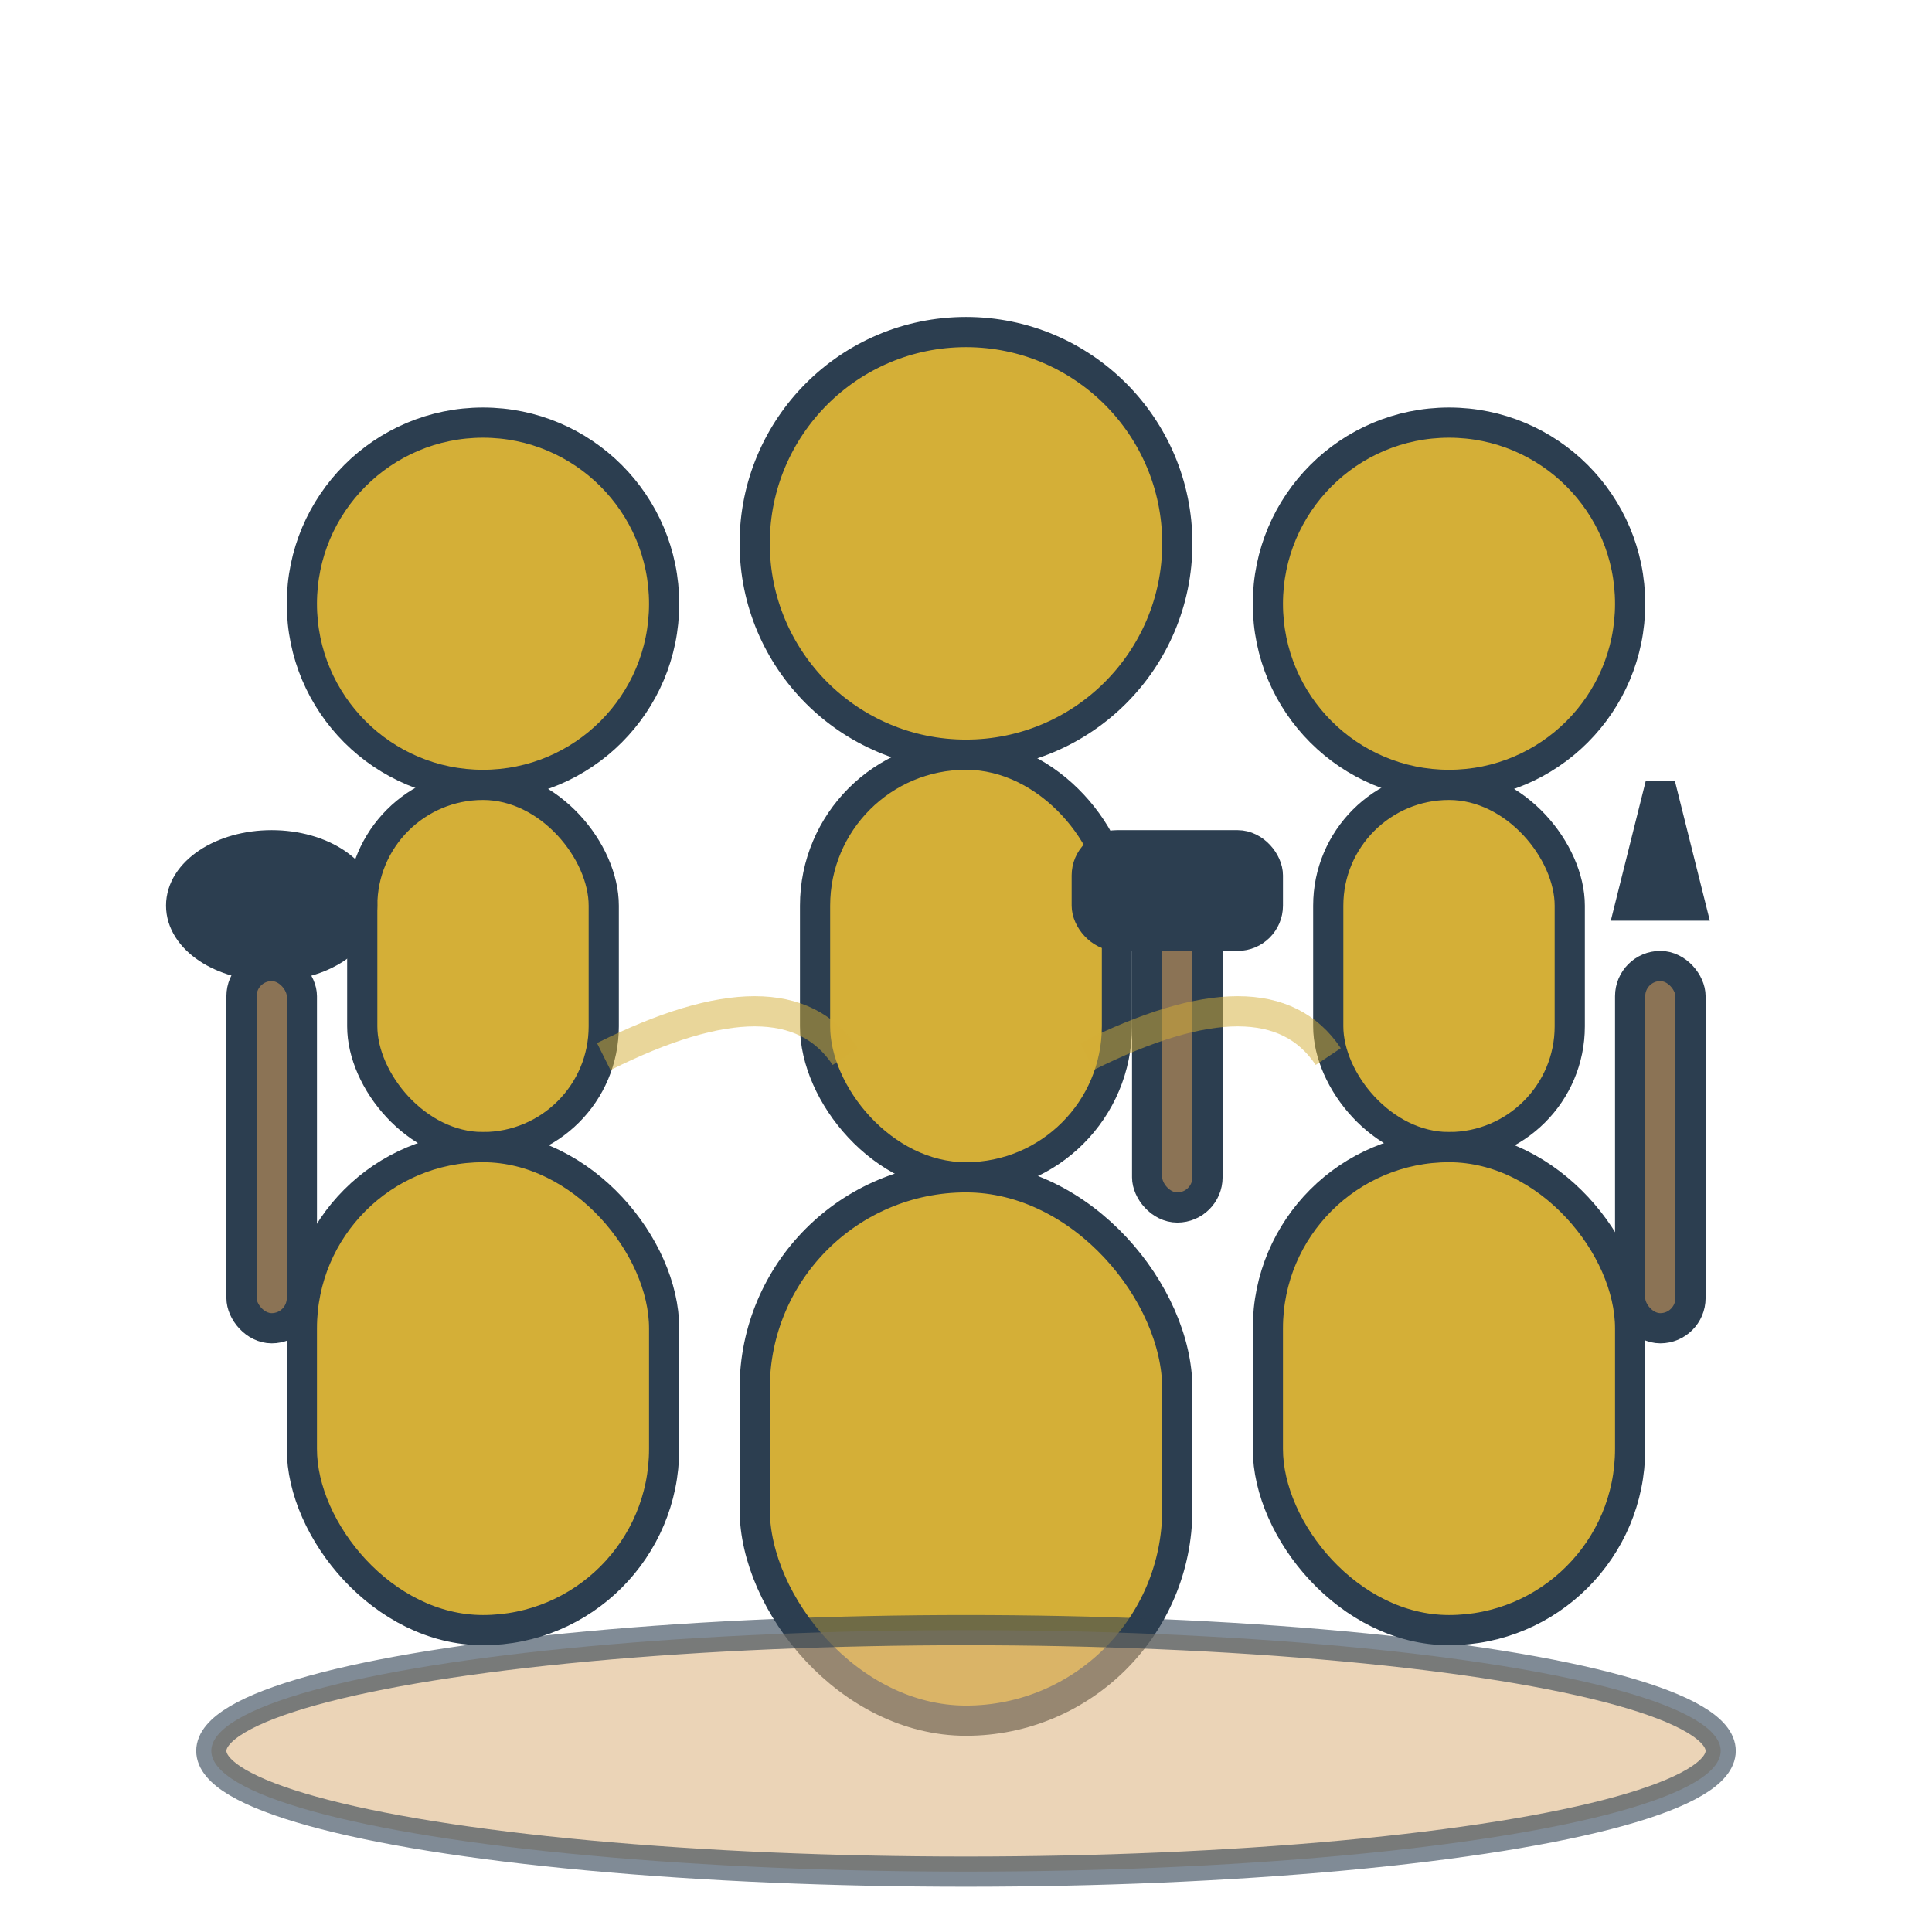
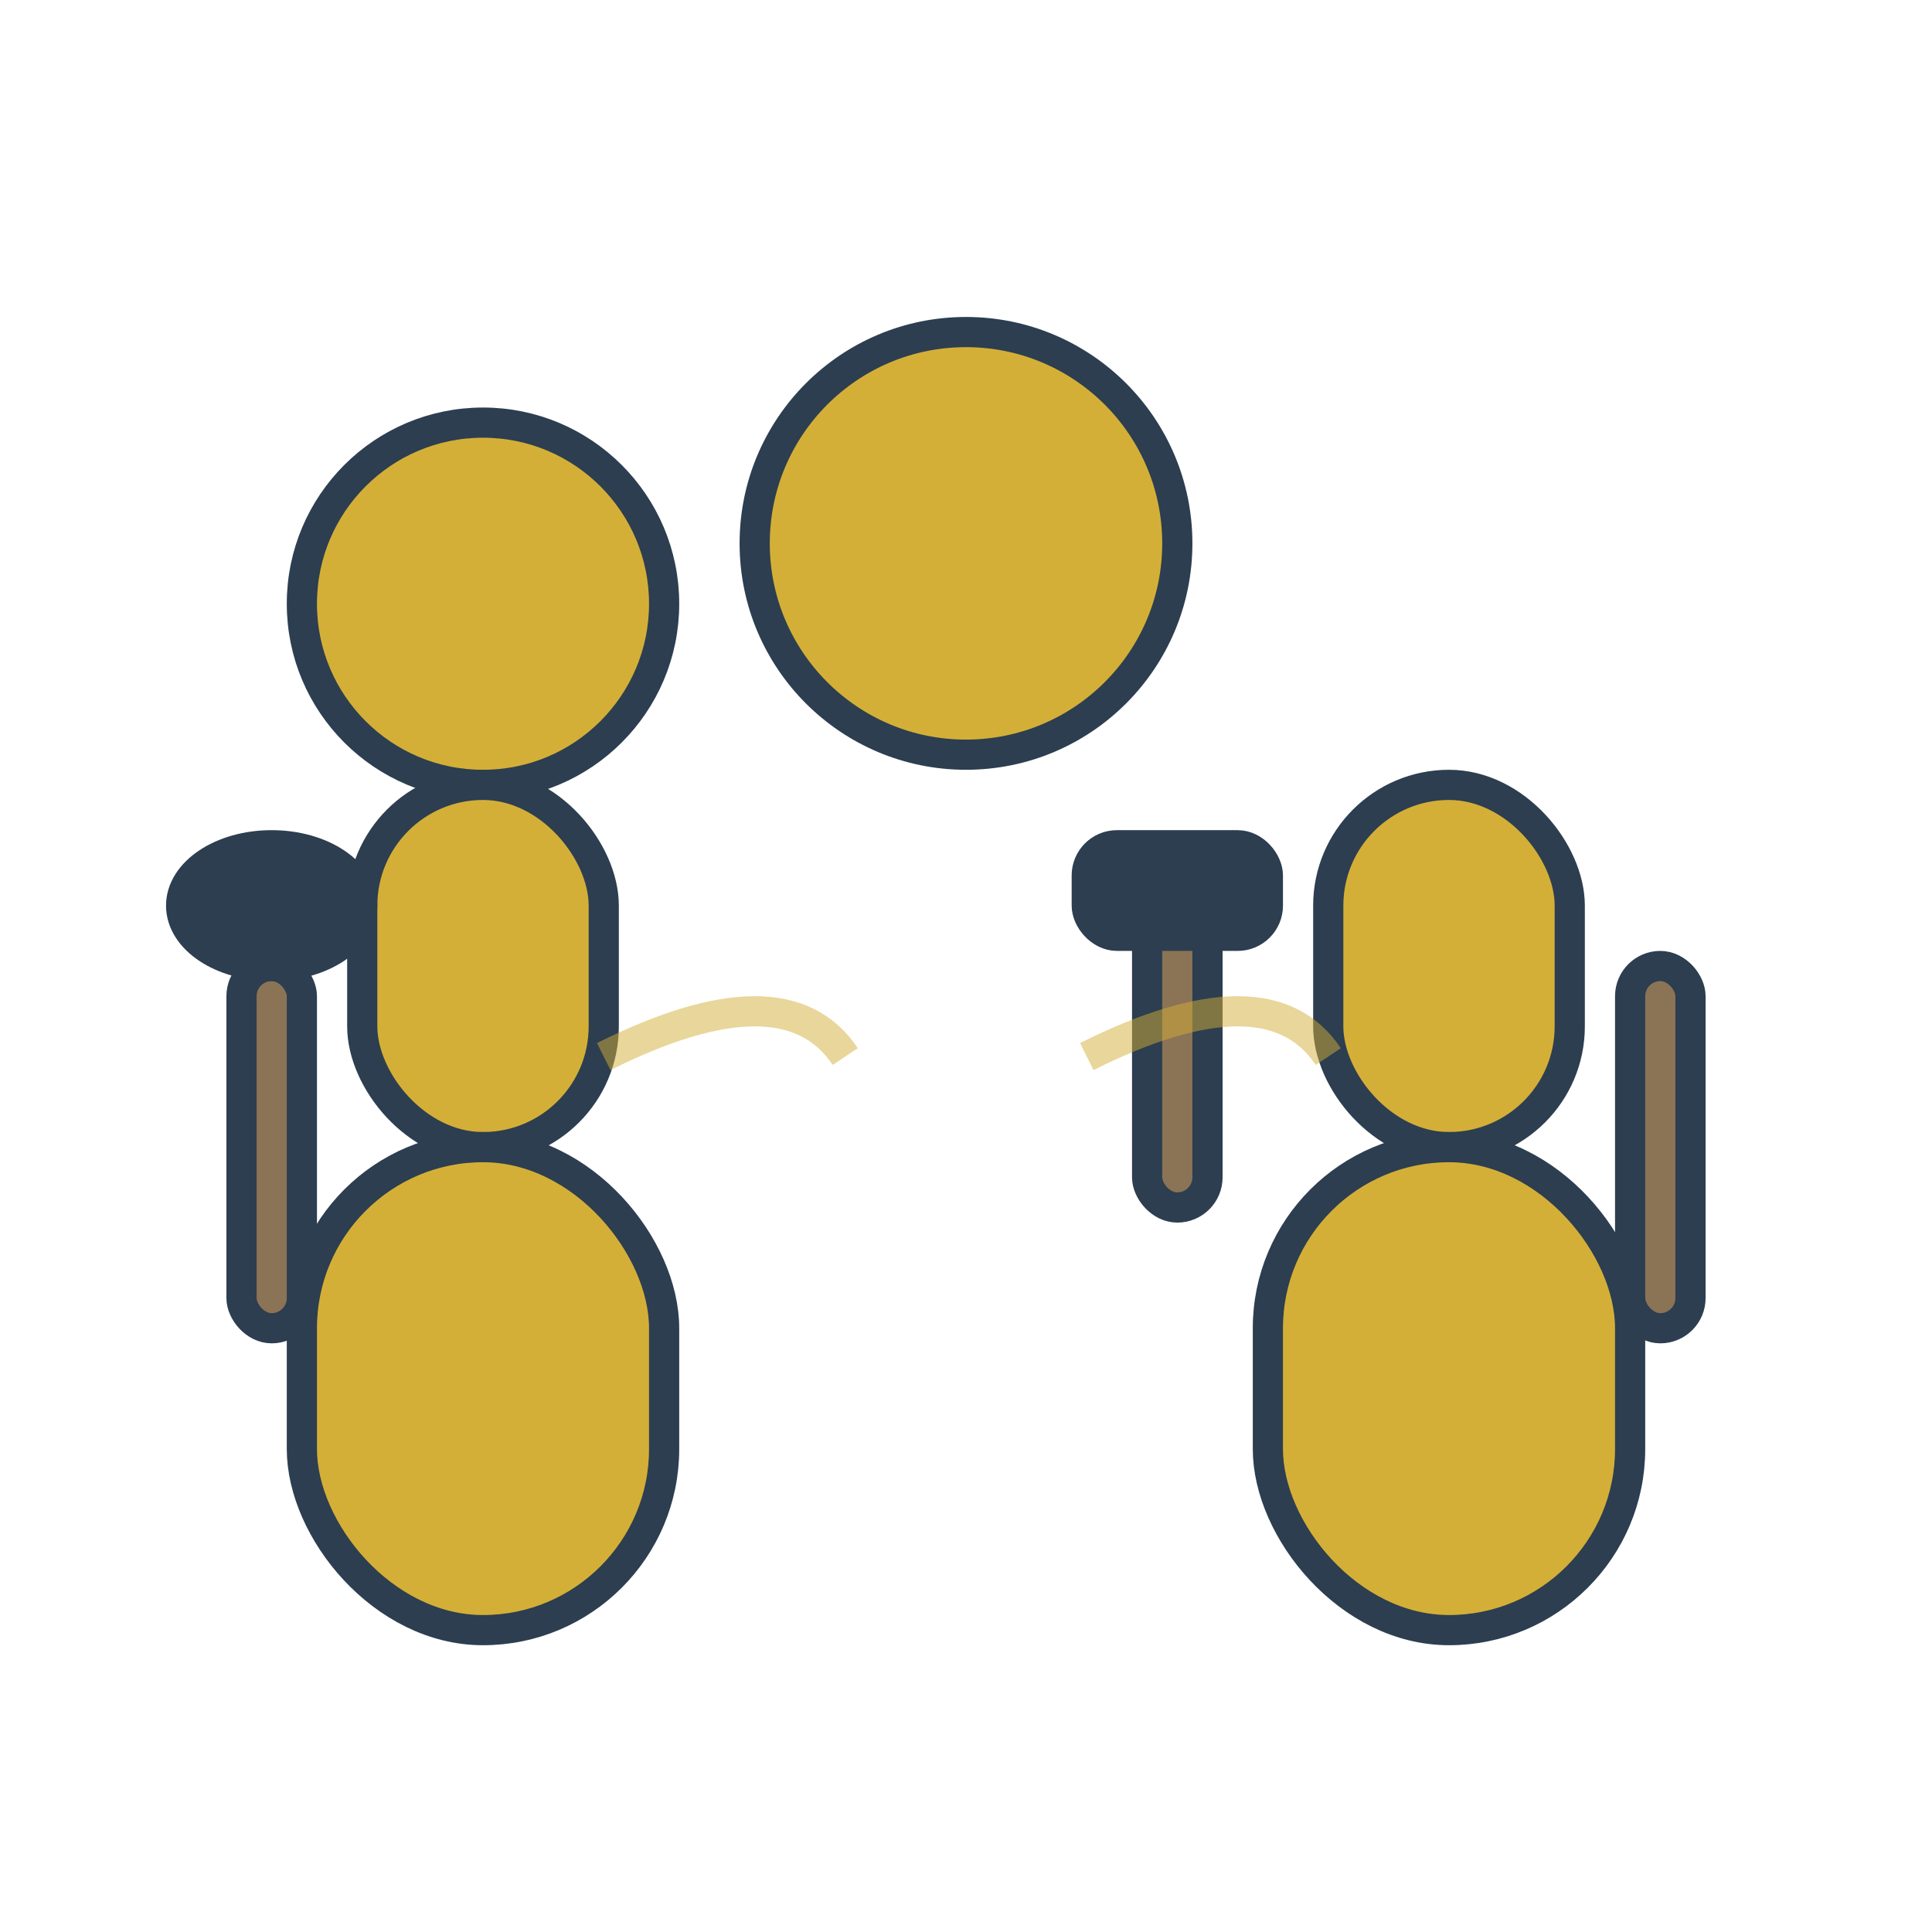
<svg xmlns="http://www.w3.org/2000/svg" viewBox="0 0 64 64" fill="none">
  <g fill="#d4af37" stroke="#2c3e50" stroke-width="1">
    <circle cx="16" cy="20" r="6" fill="#d4af37" />
    <rect x="12" y="26" width="8" height="12" rx="4" fill="#d4af37" />
    <rect x="10" y="38" width="12" height="16" rx="6" fill="#d4af37" />
    <circle cx="32" cy="18" r="7" fill="#d4af37" />
-     <rect x="27" y="25" width="10" height="14" rx="5" fill="#d4af37" />
-     <rect x="25" y="39" width="14" height="18" rx="7" fill="#d4af37" />
-     <circle cx="48" cy="20" r="6" fill="#d4af37" />
    <rect x="44" y="26" width="8" height="12" rx="4" fill="#d4af37" />
    <rect x="42" y="38" width="12" height="16" rx="6" fill="#d4af37" />
    <rect x="8" y="32" width="2" height="12" rx="1" fill="#8b7355" />
    <ellipse cx="9" cy="30" rx="3" ry="2" fill="#2c3e50" />
    <rect x="38" y="30" width="2" height="10" rx="1" fill="#8b7355" />
    <rect x="36" y="28" width="6" height="3" rx="1" fill="#2c3e50" />
    <rect x="54" y="32" width="2" height="12" rx="1" fill="#8b7355" />
-     <polygon points="54,30 56,30 55,26" fill="#2c3e50" />
-     <ellipse cx="32" cy="58" rx="25" ry="4" fill="#deb887" opacity="0.6" />
    <path d="M20 35Q26 32 28 35" stroke="#d4af37" stroke-width="1" fill="none" opacity="0.5" />
    <path d="M36 35Q42 32 44 35" stroke="#d4af37" stroke-width="1" fill="none" opacity="0.5" />
  </g>
</svg>